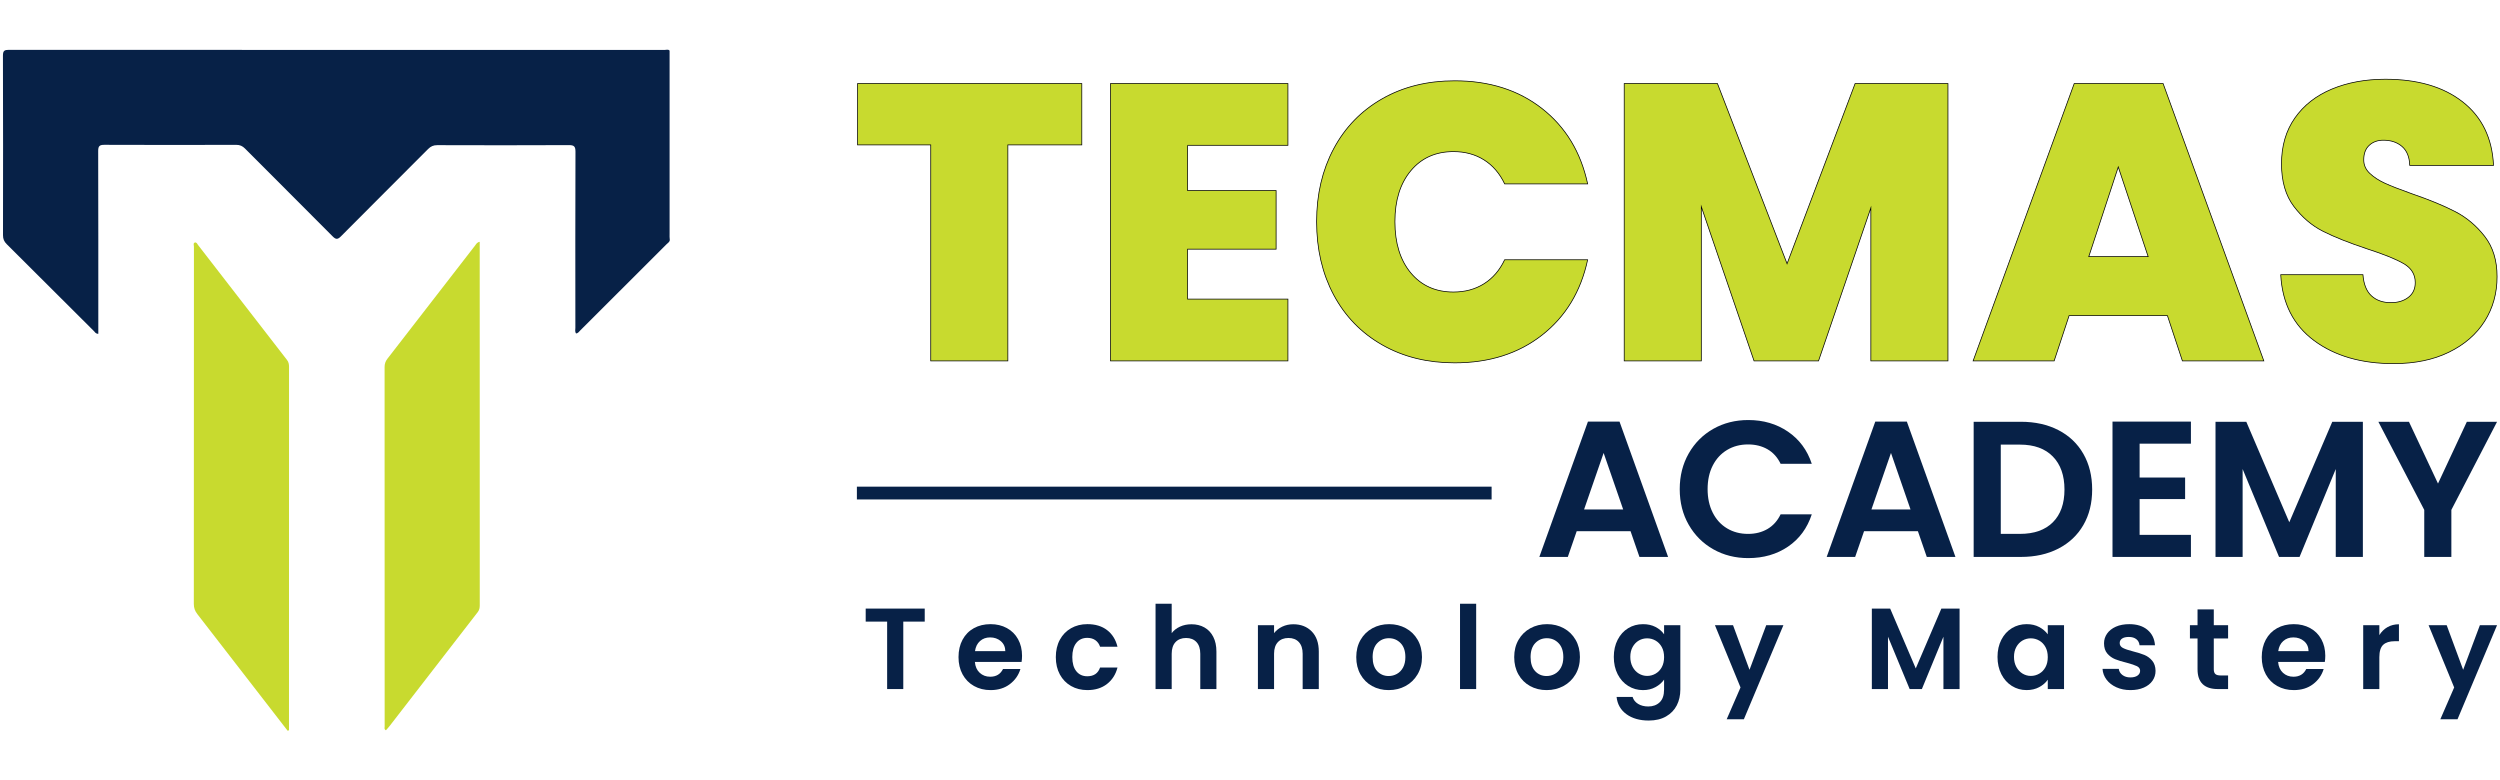
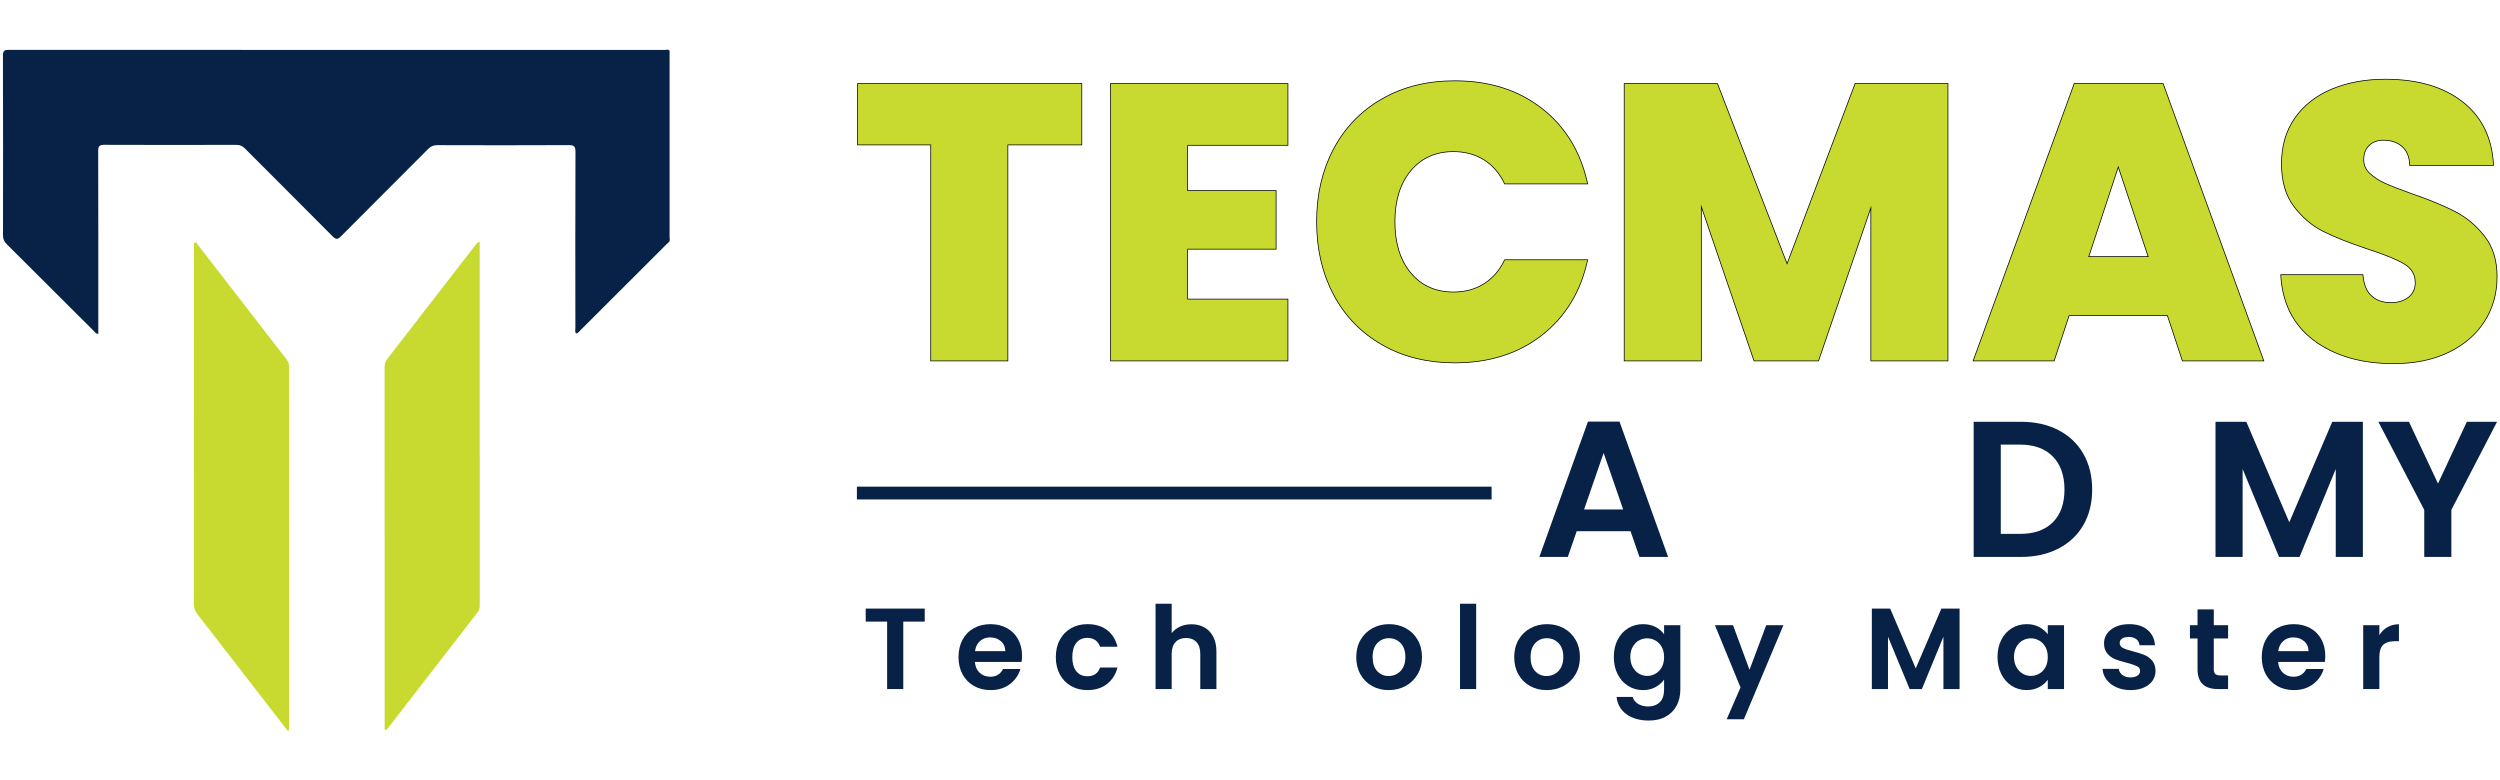
<svg xmlns="http://www.w3.org/2000/svg" version="1.1" id="Layer_1" x="0px" y="0px" width="850.458px" height="265.486px" viewBox="0 0 850.458 265.486" enable-background="new 0 0 850.458 265.486" xml:space="preserve">
  <g>
    <path fill="#072147" d="M227.853,81.635c-0.044,0.692-0.642,0.992-1.049,1.398c-9.802,9.808-19.617,19.605-29.436,29.398   c-0.404,0.402-0.731,0.956-1.416,1.018c-0.44-0.65-0.219-1.328-0.22-1.96c-0.014-19.958-0.042-39.915,0.035-59.871   c0.007-1.884-0.529-2.262-2.319-2.252c-14.892,0.075-29.785,0.062-44.677,0.013c-1.323-0.004-2.224,0.396-3.143,1.319   c-9.867,9.914-19.795,19.769-29.644,29.701c-1.145,1.153-1.749,1.092-2.858-0.024c-9.894-9.972-19.86-19.874-29.769-29.831   c-0.874-0.878-1.737-1.27-2.99-1.267c-14.953,0.041-29.905,0.051-44.858-0.011c-1.661-0.007-2.114,0.439-2.109,2.113   c0.061,20.139,0.041,40.276,0.042,60.414c0,0.581,0,1.163,0,1.764c-0.906,0.005-1.182-0.617-1.577-1.011   c-9.867-9.83-19.71-19.682-29.591-29.498c-0.883-0.878-1.256-1.768-1.254-3.017C1.052,59.656,1.067,39.277,1,18.898   c-0.005-1.706,0.574-1.942,2.063-1.941c31.171,0.035,62.342,0.022,93.514,0.022c43.17-0.001,86.338-0.004,129.509,0.014   c0.559,0,1.194-0.308,1.697,0.219c-0.004,20.757-0.001,41.512,0,62.268C227.782,80.194,227.746,80.918,227.853,81.635z" />
    <path fill="#C8DA2F" d="M163.189,82.26c0,0.869,0,1.587,0,2.304c0.001,40.44,0.001,80.883,0.016,121.325   c0,0.87-0.124,1.61-0.69,2.343c-10.004,12.9-19.98,25.824-29.97,38.736c-0.396,0.514-0.847,0.986-1.259,1.461   c-0.689-0.358-0.433-0.903-0.433-1.333c-0.011-40.744-0.007-81.486-0.022-122.231c0-1.081,0.287-1.958,0.954-2.818   c9.971-12.847,19.917-25.713,29.874-38.573C162.013,83.017,162.255,82.425,163.189,82.26z" />
    <path fill="#C8DA2F" d="M97.849,248.586c-2.826-3.65-5.651-7.304-8.477-10.956c-7.407-9.581-14.801-19.168-22.241-28.723   c-0.827-1.062-1.197-2.112-1.196-3.459c0.028-40.501,0.023-81.003,0.039-121.505c0-0.493-0.327-1.226,0.301-1.431   c0.596-0.199,0.857,0.525,1.171,0.933c10.065,13.006,20.12,26.02,30.196,39.018c0.567,0.729,0.681,1.485,0.681,2.354   c-0.011,40.202-0.011,80.4-0.014,120.602c0,1.002,0,2.005,0,3.008C98.155,248.479,98.001,248.531,97.849,248.586z" />
    <g>
      <path fill="#C8DA2F" stroke="#000000" stroke-width="0.25" stroke-miterlimit="10" d="M368.009,28.425v20.874h-25.157v73.466    h-26.229V49.3h-24.889V28.426L368.009,28.425L368.009,28.425z" />
      <path fill="#C8DA2F" stroke="#000000" stroke-width="0.25" stroke-miterlimit="10" d="M404.003,49.434v15.389h30.107V84.76    h-30.107v16.996h34.125v21.01h-60.351V28.425h60.351v21.01H404.003L404.003,49.434z" />
      <path fill="#C8DA2F" stroke="#000000" stroke-width="0.25" stroke-miterlimit="10" d="M453.711,50.572    c3.883-7.271,9.389-12.933,16.529-16.994c7.131-4.06,15.342-6.088,24.619-6.088c11.773,0,21.68,3.144,29.707,9.432    c8.027,6.292,13.199,14.832,15.52,25.627h-28.23c-1.695-3.568-4.039-6.29-7.027-8.165c-2.986-1.869-6.443-2.809-10.369-2.809    c-6.064,0-10.906,2.165-14.52,6.49c-3.613,4.329-5.416,10.104-5.416,17.329c0,7.313,1.803,13.135,5.416,17.462    c3.611,4.326,8.451,6.487,14.52,6.487c3.926,0,7.383-0.937,10.369-2.81c2.988-1.874,5.332-4.594,7.027-8.163h28.23    c-2.316,10.794-7.49,19.336-15.52,25.625c-8.027,6.288-17.934,9.437-29.707,9.437c-9.277,0-17.488-2.028-24.619-6.091    c-7.141-4.057-12.646-9.722-16.529-16.992c-3.879-7.271-5.818-15.592-5.818-24.957C447.893,66.115,449.833,57.842,453.711,50.572z    " />
      <path fill="#C8DA2F" stroke="#000000" stroke-width="0.25" stroke-miterlimit="10" d="M662.659,28.425v94.34h-26.227V70.71    l-17.797,52.056h-21.943l-17.934-52.457v52.457h-26.227V28.425h31.715l23.684,61.286l23.148-61.286H662.659z" />
      <path fill="#C8DA2F" stroke="#000000" stroke-width="0.25" stroke-miterlimit="10" d="M737.325,107.374h-33.453l-5.084,15.392    h-27.564l34.391-94.34h30.242l34.256,94.34h-27.699L737.325,107.374z M730.768,87.302L720.6,56.793l-10.035,30.51L730.768,87.302    L730.768,87.302z" />
      <path fill="#C8DA2F" stroke="#000000" stroke-width="0.25" stroke-miterlimit="10" d="M787.235,115.871    c-7.045-5.218-10.836-12.688-11.369-22.412h27.963c0.27,3.302,1.252,5.708,2.947,7.229c1.693,1.517,3.881,2.272,6.555,2.272    c2.41,0,4.396-0.601,5.955-1.805c1.561-1.204,2.346-2.876,2.346-5.018c0-2.767-1.297-4.907-3.883-6.426    c-2.592-1.516-6.783-3.213-12.578-5.084c-6.158-2.051-11.129-4.035-14.92-5.953c-3.793-1.92-7.092-4.729-9.898-8.432    c-2.814-3.7-4.219-8.54-4.219-14.518c0-6.066,1.518-11.262,4.551-15.588c3.029-4.325,7.227-7.604,12.574-9.835    c5.354-2.229,11.418-3.348,18.199-3.348c10.975,0,19.738,2.563,26.293,7.694c6.561,5.131,10.061,12.335,10.506,21.611h-28.502    c-0.09-2.855-0.961-4.996-2.607-6.425c-1.652-1.427-3.771-2.141-6.357-2.141c-1.961,0-3.566,0.58-4.814,1.738    c-1.254,1.159-1.873,2.808-1.873,4.948c0,1.786,0.689,3.325,2.074,4.618c1.383,1.294,3.098,2.408,5.148,3.347    c2.053,0.938,5.088,2.117,9.098,3.548c5.982,2.053,10.908,4.081,14.789,6.088c3.883,2.006,7.229,4.815,10.037,8.429    c2.811,3.613,4.211,8.188,4.211,13.715c0,5.62-1.4,10.663-4.211,15.124c-2.814,4.461-6.871,7.985-12.18,10.569    c-5.311,2.589-11.574,3.882-18.801,3.882C803.292,123.7,794.282,121.091,787.235,115.871z" />
    </g>
    <g>
      <rect x="291.498" y="165.554" fill="#072147" width="215.92" height="4.352" />
      <g>
        <path fill="#072147" d="M554.682,180.698H536.37l-3.029,8.762h-9.684l16.535-46.045h10.736l16.533,46.045h-9.748L554.682,180.698     z M552.18,173.322l-6.652-19.236l-6.654,19.236H552.18z" />
-         <path fill="#072147" d="M574.477,154.251c2.041-3.58,4.83-6.367,8.365-8.365c3.535-1.996,7.498-2.996,11.891-2.996     c5.139,0,9.639,1.316,13.504,3.951c3.863,2.637,6.563,6.279,8.102,10.936h-10.604c-1.057-2.193-2.537-3.842-4.447-4.939     c-1.908-1.098-4.117-1.646-6.619-1.646c-2.68,0-5.063,0.625-7.145,1.877c-2.086,1.252-3.711,3.02-4.875,5.303     s-1.746,4.963-1.746,8.037c0,3.029,0.582,5.697,1.746,8.004c1.164,2.305,2.789,4.084,4.875,5.334     c2.086,1.252,4.467,1.877,7.145,1.877c2.502,0,4.711-0.559,6.619-1.678c1.91-1.121,3.393-2.777,4.447-4.977h10.604     c-1.537,4.701-4.227,8.355-8.066,10.971c-3.844,2.612-8.355,3.918-13.535,3.918c-4.396,0-8.355-0.998-11.895-2.996     c-3.533-1.998-6.32-4.775-8.361-8.334c-2.045-3.559-3.064-7.596-3.064-12.119S572.434,157.831,574.477,154.251z" />
-         <path fill="#072147" d="M652.436,180.698h-18.313l-3.031,8.762h-9.684l16.535-46.045h10.734l16.533,46.045h-9.75L652.436,180.698     z M649.932,173.322l-6.652-19.236l-6.652,19.236H649.932z" />
        <path fill="#072147" d="M700.227,146.314c3.664,1.889,6.498,4.578,8.494,8.066c2,3.492,2.998,7.543,2.998,12.154     s-0.998,8.641-2.998,12.088c-1.996,3.447-4.83,6.115-8.494,8.004c-3.67,1.891-7.92,2.832-12.746,2.832h-16.074V143.48h16.074     C692.307,143.482,696.557,144.427,700.227,146.314z M698.348,177.669c2.637-2.635,3.951-6.346,3.951-11.133     c0-4.785-1.314-8.531-3.951-11.229c-2.635-2.701-6.367-4.055-11.197-4.055h-6.521v30.367h6.521     C691.981,181.62,695.713,180.304,698.348,177.669z" />
-         <path fill="#072147" d="M727.86,150.925v11.527h15.479v7.313H727.86v12.186h17.455v7.51h-26.678v-46.045h26.678v7.51     L727.86,150.925L727.86,150.925z" />
        <path fill="#072147" d="M803.811,143.482v45.979h-9.225v-29.904l-12.316,29.904h-6.982l-12.385-29.904v29.904h-9.223v-45.979     h10.475l14.623,34.188l14.623-34.188H803.811z" />
        <path fill="#072147" d="M849.458,143.482l-15.545,29.971v16.008h-9.223v-16.008l-15.611-29.971h10.408l9.881,21.012l9.813-21.012     H849.458z" />
      </g>
    </g>
    <g>
      <path fill="#072147" d="M314.577,207.03v4.432h-7.295v22.944h-5.491v-22.944h-7.295v-4.432H314.577z" />
      <path fill="#072147" d="M347.522,225.189h-15.884c0.13,1.567,0.68,2.798,1.647,3.687c0.967,0.89,2.157,1.334,3.569,1.334    c2.04,0,3.49-0.876,4.353-2.628h5.922c-0.627,2.092-1.831,3.813-3.608,5.157c-1.779,1.347-3.961,2.02-6.55,2.02    c-2.092,0-3.968-0.464-5.628-1.392c-1.661-0.928-2.955-2.242-3.883-3.942c-0.928-1.698-1.392-3.659-1.392-5.883    c0-2.248,0.457-4.223,1.373-5.923c0.915-1.698,2.196-3.006,3.844-3.921c1.647-0.915,3.542-1.373,5.687-1.373    c2.065,0,3.915,0.444,5.549,1.334c1.634,0.889,2.903,2.15,3.805,3.784c0.902,1.635,1.353,3.511,1.353,5.628    C347.679,223.855,347.626,224.561,347.522,225.189z M341.992,221.503c-0.026-1.412-0.536-2.543-1.529-3.393    c-0.994-0.851-2.21-1.274-3.647-1.274c-1.36,0-2.504,0.411-3.432,1.235c-0.929,0.823-1.497,1.967-1.706,3.432H341.992z" />
      <path fill="#072147" d="M360.542,217.638c0.916-1.687,2.184-2.993,3.805-3.922c1.621-0.928,3.477-1.393,5.569-1.393    c2.692,0,4.922,0.674,6.687,2.021s2.948,3.234,3.549,5.666h-5.922c-0.314-0.939-0.844-1.68-1.588-2.216    c-0.746-0.535-1.667-0.804-2.765-0.804c-1.569,0-2.812,0.568-3.726,1.707c-0.916,1.137-1.373,2.751-1.373,4.843    c0,2.065,0.458,3.668,1.373,4.805c0.915,1.139,2.157,1.706,3.726,1.706c2.222,0,3.673-0.992,4.354-2.979h5.922    c-0.602,2.353-1.791,4.223-3.569,5.608c-1.779,1.386-4,2.077-6.667,2.077c-2.092,0-3.948-0.464-5.569-1.392    c-1.621-0.928-2.889-2.236-3.805-3.923c-0.915-1.687-1.372-3.653-1.372-5.902C359.17,221.294,359.627,219.326,360.542,217.638z" />
      <path fill="#072147" d="M409.725,213.442c1.281,0.721,2.281,1.779,3,3.178c0.72,1.399,1.079,3.078,1.079,5.04v12.746h-5.491    v-12.001c0-1.728-0.432-3.054-1.293-3.981c-0.862-0.927-2.041-1.393-3.53-1.393c-1.518,0-2.713,0.465-3.588,1.393    c-0.876,0.929-1.314,2.255-1.314,3.981v12.001h-5.491v-29.023h5.491v10.002c0.706-0.94,1.647-1.68,2.824-2.216    s2.483-0.805,3.922-0.805C406.979,212.364,408.443,212.723,409.725,213.442z" />
-       <path fill="#072147" d="M446.239,214.815c1.594,1.635,2.393,3.916,2.393,6.845v12.746h-5.49v-12.001    c0-1.728-0.434-3.054-1.295-3.981c-0.863-0.928-2.041-1.393-3.529-1.393c-1.518,0-2.713,0.465-3.59,1.393    c-0.877,0.929-1.313,2.256-1.313,3.981v12.001h-5.492v-21.729h5.492v2.707c0.73-0.94,1.666-1.68,2.803-2.216    c1.139-0.536,2.387-0.805,3.746-0.805C442.551,212.364,444.641,213.181,446.239,214.815z" />
      <path fill="#072147" d="M466.75,233.367c-1.674-0.928-2.988-2.242-3.941-3.942c-0.955-1.698-1.432-3.659-1.432-5.883    c0-2.222,0.49-4.184,1.471-5.883s2.32-3.014,4.021-3.941c1.699-0.928,3.594-1.393,5.688-1.393c2.092,0,3.986,0.465,5.688,1.393    c1.699,0.929,3.039,2.242,4.02,3.941s1.471,3.661,1.471,5.883c0,2.224-0.504,4.185-1.51,5.883c-1.006,1.7-2.365,3.016-4.078,3.942    c-1.715,0.927-3.629,1.392-5.746,1.392C470.305,234.759,468.422,234.295,466.75,233.367z M475.202,229.248    c0.877-0.482,1.576-1.209,2.1-2.176c0.521-0.968,0.785-2.146,0.785-3.53c0-2.063-0.545-3.653-1.629-4.765    c-1.086-1.111-2.412-1.668-3.98-1.668s-2.883,0.557-3.941,1.668c-1.059,1.11-1.588,2.7-1.588,4.765    c0,2.065,0.516,3.654,1.549,4.767c1.033,1.11,2.334,1.666,3.902,1.666C473.391,229.973,474.327,229.732,475.202,229.248z" />
      <path fill="#072147" d="M502.167,205.383v29.023h-5.492v-29.023H502.167z" />
      <path fill="#072147" d="M520.481,233.367c-1.672-0.928-2.986-2.242-3.941-3.942c-0.955-1.698-1.432-3.659-1.432-5.883    c0-2.222,0.49-4.184,1.471-5.883c0.982-1.699,2.32-3.014,4.021-3.941c1.699-0.928,3.596-1.393,5.688-1.393    s3.986,0.465,5.688,1.393c1.699,0.929,3.039,2.242,4.021,3.941c0.979,1.699,1.469,3.661,1.469,5.883    c0,2.224-0.504,4.185-1.51,5.883c-1.006,1.7-2.365,3.016-4.078,3.942s-3.629,1.392-5.746,1.392    C524.038,234.759,522.155,234.295,520.481,233.367z M528.932,229.248c0.877-0.482,1.576-1.209,2.1-2.176    c0.521-0.968,0.785-2.146,0.785-3.53c0-2.063-0.543-3.653-1.629-4.765s-2.412-1.668-3.98-1.668s-2.883,0.557-3.941,1.668    c-1.059,1.11-1.588,2.7-1.588,4.765c0,2.065,0.518,3.654,1.551,4.767c1.031,1.11,2.332,1.666,3.9,1.666    C527.124,229.973,528.057,229.732,528.932,229.248z" />
      <path fill="#072147" d="M563.192,213.285c1.229,0.642,2.195,1.472,2.902,2.491v-3.1h5.529v21.887c0,2.013-0.406,3.811-1.215,5.393    c-0.813,1.581-2.027,2.836-3.648,3.766c-1.621,0.929-3.582,1.393-5.883,1.393c-3.086,0-5.615-0.72-7.59-2.157    s-3.092-3.397-3.354-5.883h5.451c0.287,0.993,0.908,1.785,1.863,2.373c0.953,0.588,2.111,0.882,3.471,0.882    c1.596,0,2.889-0.478,3.883-1.431c0.994-0.956,1.49-2.399,1.49-4.334v-3.374c-0.705,1.021-1.68,1.87-2.922,2.55    s-2.66,1.02-4.256,1.02c-1.83,0-3.504-0.471-5.02-1.41c-1.518-0.942-2.715-2.27-3.59-3.981c-0.877-1.712-1.313-3.68-1.313-5.902    c0-2.196,0.438-4.145,1.313-5.845c0.875-1.698,2.066-3.006,3.57-3.921c1.502-0.915,3.182-1.373,5.039-1.373    C560.538,212.325,561.961,212.645,563.192,213.285z M565.309,220.11c-0.523-0.954-1.229-1.688-2.117-2.196    c-0.891-0.51-1.844-0.765-2.863-0.765c-1.018,0-1.961,0.249-2.824,0.745c-0.861,0.497-1.563,1.223-2.098,2.176    c-0.537,0.956-0.803,2.086-0.803,3.394s0.266,2.451,0.803,3.433c0.535,0.98,1.242,1.731,2.117,2.256    c0.877,0.521,1.811,0.783,2.805,0.783c1.021,0,1.975-0.254,2.863-0.765s1.594-1.242,2.117-2.196    c0.523-0.953,0.785-2.099,0.785-3.433C566.094,222.209,565.833,221.065,565.309,220.11z" />
      <path fill="#072147" d="M606.688,212.677l-13.453,32.005h-5.846l4.707-10.824l-8.707-21.181h6.158l5.607,15.18l5.688-15.18    H606.688z" />
      <path fill="#072147" d="M666.616,207.03v27.376h-5.492V216.6l-7.334,17.806h-4.156L642.26,216.6v17.806h-5.49V207.03h6.234    l8.707,20.354l8.707-20.354H666.616z" />
      <path fill="#072147" d="M680.833,217.619c0.875-1.698,2.064-3.006,3.568-3.921s3.184-1.373,5.041-1.373    c1.619,0,3.039,0.327,4.254,0.98c1.217,0.652,2.189,1.478,2.922,2.471v-3.1h5.531v21.729h-5.531v-3.177    c-0.705,1.02-1.68,1.861-2.922,2.528s-2.674,1-4.293,1c-1.832,0-3.498-0.471-5.002-1.41c-1.504-0.942-2.693-2.27-3.568-3.981    c-0.877-1.712-1.313-3.68-1.313-5.902C679.518,221.266,679.956,219.319,680.833,217.619z M695.833,220.11    c-0.521-0.954-1.229-1.688-2.117-2.196s-1.844-0.765-2.863-0.765s-1.959,0.249-2.822,0.745c-0.863,0.497-1.564,1.223-2.1,2.176    c-0.535,0.956-0.805,2.086-0.805,3.394s0.27,2.451,0.805,3.433c0.535,0.98,1.242,1.731,2.117,2.256    c0.877,0.521,1.811,0.783,2.805,0.783c1.021,0,1.975-0.254,2.863-0.765c0.891-0.511,1.596-1.242,2.117-2.196    c0.523-0.953,0.785-2.099,0.785-3.433C696.618,222.209,696.358,221.065,695.833,220.11z" />
      <path fill="#072147" d="M719.954,233.798c-1.412-0.64-2.529-1.51-3.354-2.607c-0.822-1.099-1.273-2.313-1.354-3.647h5.529    c0.105,0.838,0.518,1.53,1.234,2.079c0.721,0.55,1.615,0.823,2.689,0.823c1.045,0,1.861-0.208,2.451-0.627    c0.588-0.418,0.883-0.954,0.883-1.608c0-0.706-0.361-1.234-1.08-1.588s-1.863-0.738-3.432-1.157    c-1.621-0.393-2.947-0.797-3.98-1.215c-1.033-0.419-1.922-1.061-2.666-1.923c-0.746-0.863-1.119-2.025-1.119-3.491    c0-1.202,0.346-2.3,1.039-3.294c0.693-0.993,1.688-1.776,2.98-2.353c1.295-0.575,2.818-0.863,4.57-0.863    c2.586,0,4.652,0.647,6.195,1.941c1.543,1.295,2.393,3.04,2.549,5.234h-5.254c-0.08-0.861-0.438-1.549-1.08-2.059    c-0.641-0.51-1.496-0.766-2.566-0.766c-0.994,0-1.76,0.185-2.297,0.55c-0.533,0.365-0.803,0.876-0.803,1.529    c0,0.731,0.365,1.287,1.098,1.667c0.73,0.379,1.869,0.766,3.412,1.156c1.568,0.393,2.863,0.798,3.883,1.216    c1.021,0.419,1.902,1.065,2.646,1.941c0.746,0.876,1.131,2.033,1.158,3.471c0,1.255-0.348,2.38-1.039,3.374    c-0.693,0.993-1.688,1.771-2.98,2.333c-1.293,0.563-2.805,0.843-4.529,0.843C722.959,234.759,721.366,234.438,719.954,233.798z" />
      <path fill="#072147" d="M753.094,217.188v10.511c0,0.733,0.178,1.263,0.529,1.588c0.354,0.328,0.947,0.491,1.783,0.491h2.551    v4.628h-3.451c-4.629,0-6.941-2.248-6.941-6.746v-10.472h-2.59v-4.512h2.59v-5.372h5.529v5.372h4.863v4.512H753.094z" />
      <path fill="#072147" d="M790.864,225.189h-15.885c0.131,1.567,0.68,2.798,1.646,3.687c0.967,0.89,2.158,1.334,3.568,1.334    c2.041,0,3.492-0.876,4.354-2.628h5.924c-0.629,2.092-1.832,3.813-3.609,5.157c-1.777,1.347-3.961,2.02-6.549,2.02    c-2.094,0-3.969-0.464-5.629-1.392s-2.955-2.242-3.883-3.942c-0.93-1.698-1.393-3.659-1.393-5.883    c0-2.248,0.457-4.223,1.373-5.923c0.914-1.698,2.195-3.006,3.844-3.921s3.543-1.373,5.688-1.373c2.064,0,3.914,0.444,5.549,1.334    c1.635,0.889,2.902,2.15,3.805,3.784c0.902,1.635,1.354,3.511,1.354,5.628C791.02,223.855,790.967,224.561,790.864,225.189z     M785.333,221.503c-0.025-1.412-0.535-2.543-1.529-3.393c-0.992-0.851-2.209-1.274-3.646-1.274c-1.359,0-2.504,0.411-3.432,1.235    c-0.93,0.823-1.496,1.967-1.705,3.432H785.333z" />
      <path fill="#072147" d="M812.178,213.344c1.139-0.652,2.439-0.979,3.902-0.979v5.766h-1.451c-1.725,0-3.025,0.406-3.902,1.217    c-0.875,0.811-1.313,2.223-1.313,4.235v10.824h-5.492v-21.729h5.492v3.373C810.12,214.901,811.042,213.999,812.178,213.344z" />
-       <path fill="#072147" d="M849.458,212.677l-13.451,32.005h-5.846l4.707-10.824l-8.707-21.181h6.158l5.607,15.18l5.688-15.18    H849.458z" />
    </g>
  </g>
</svg>